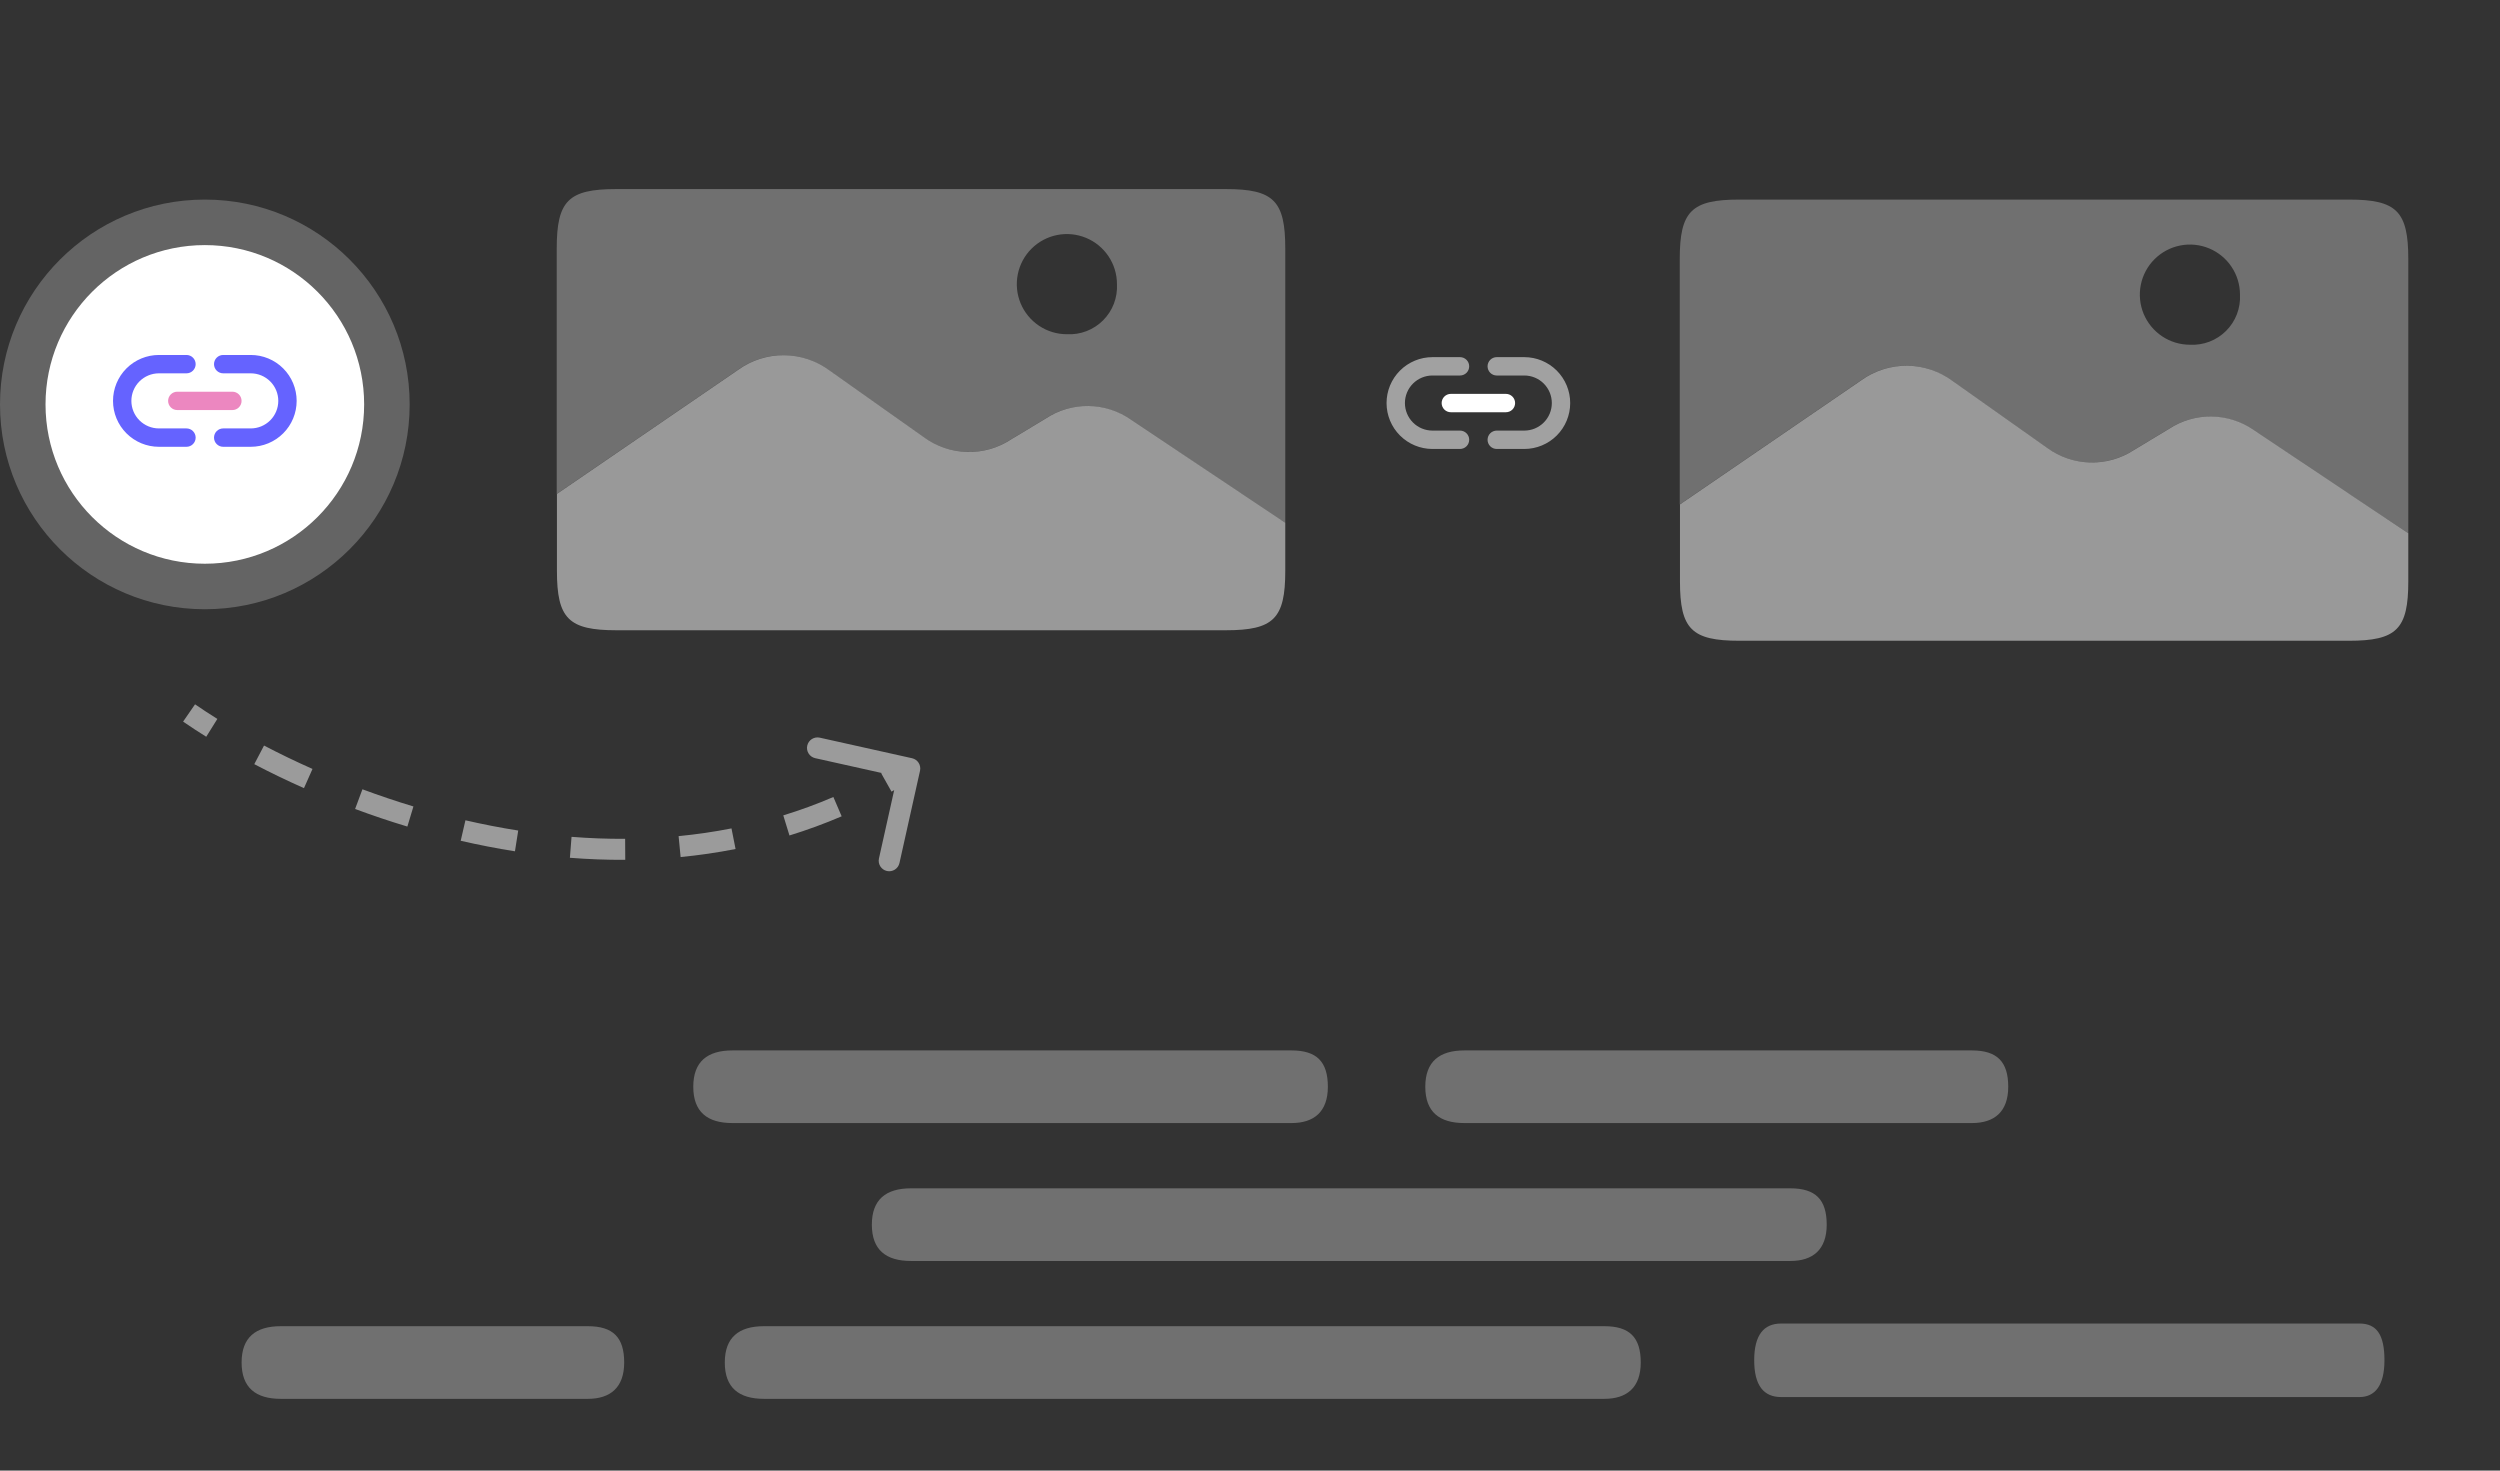
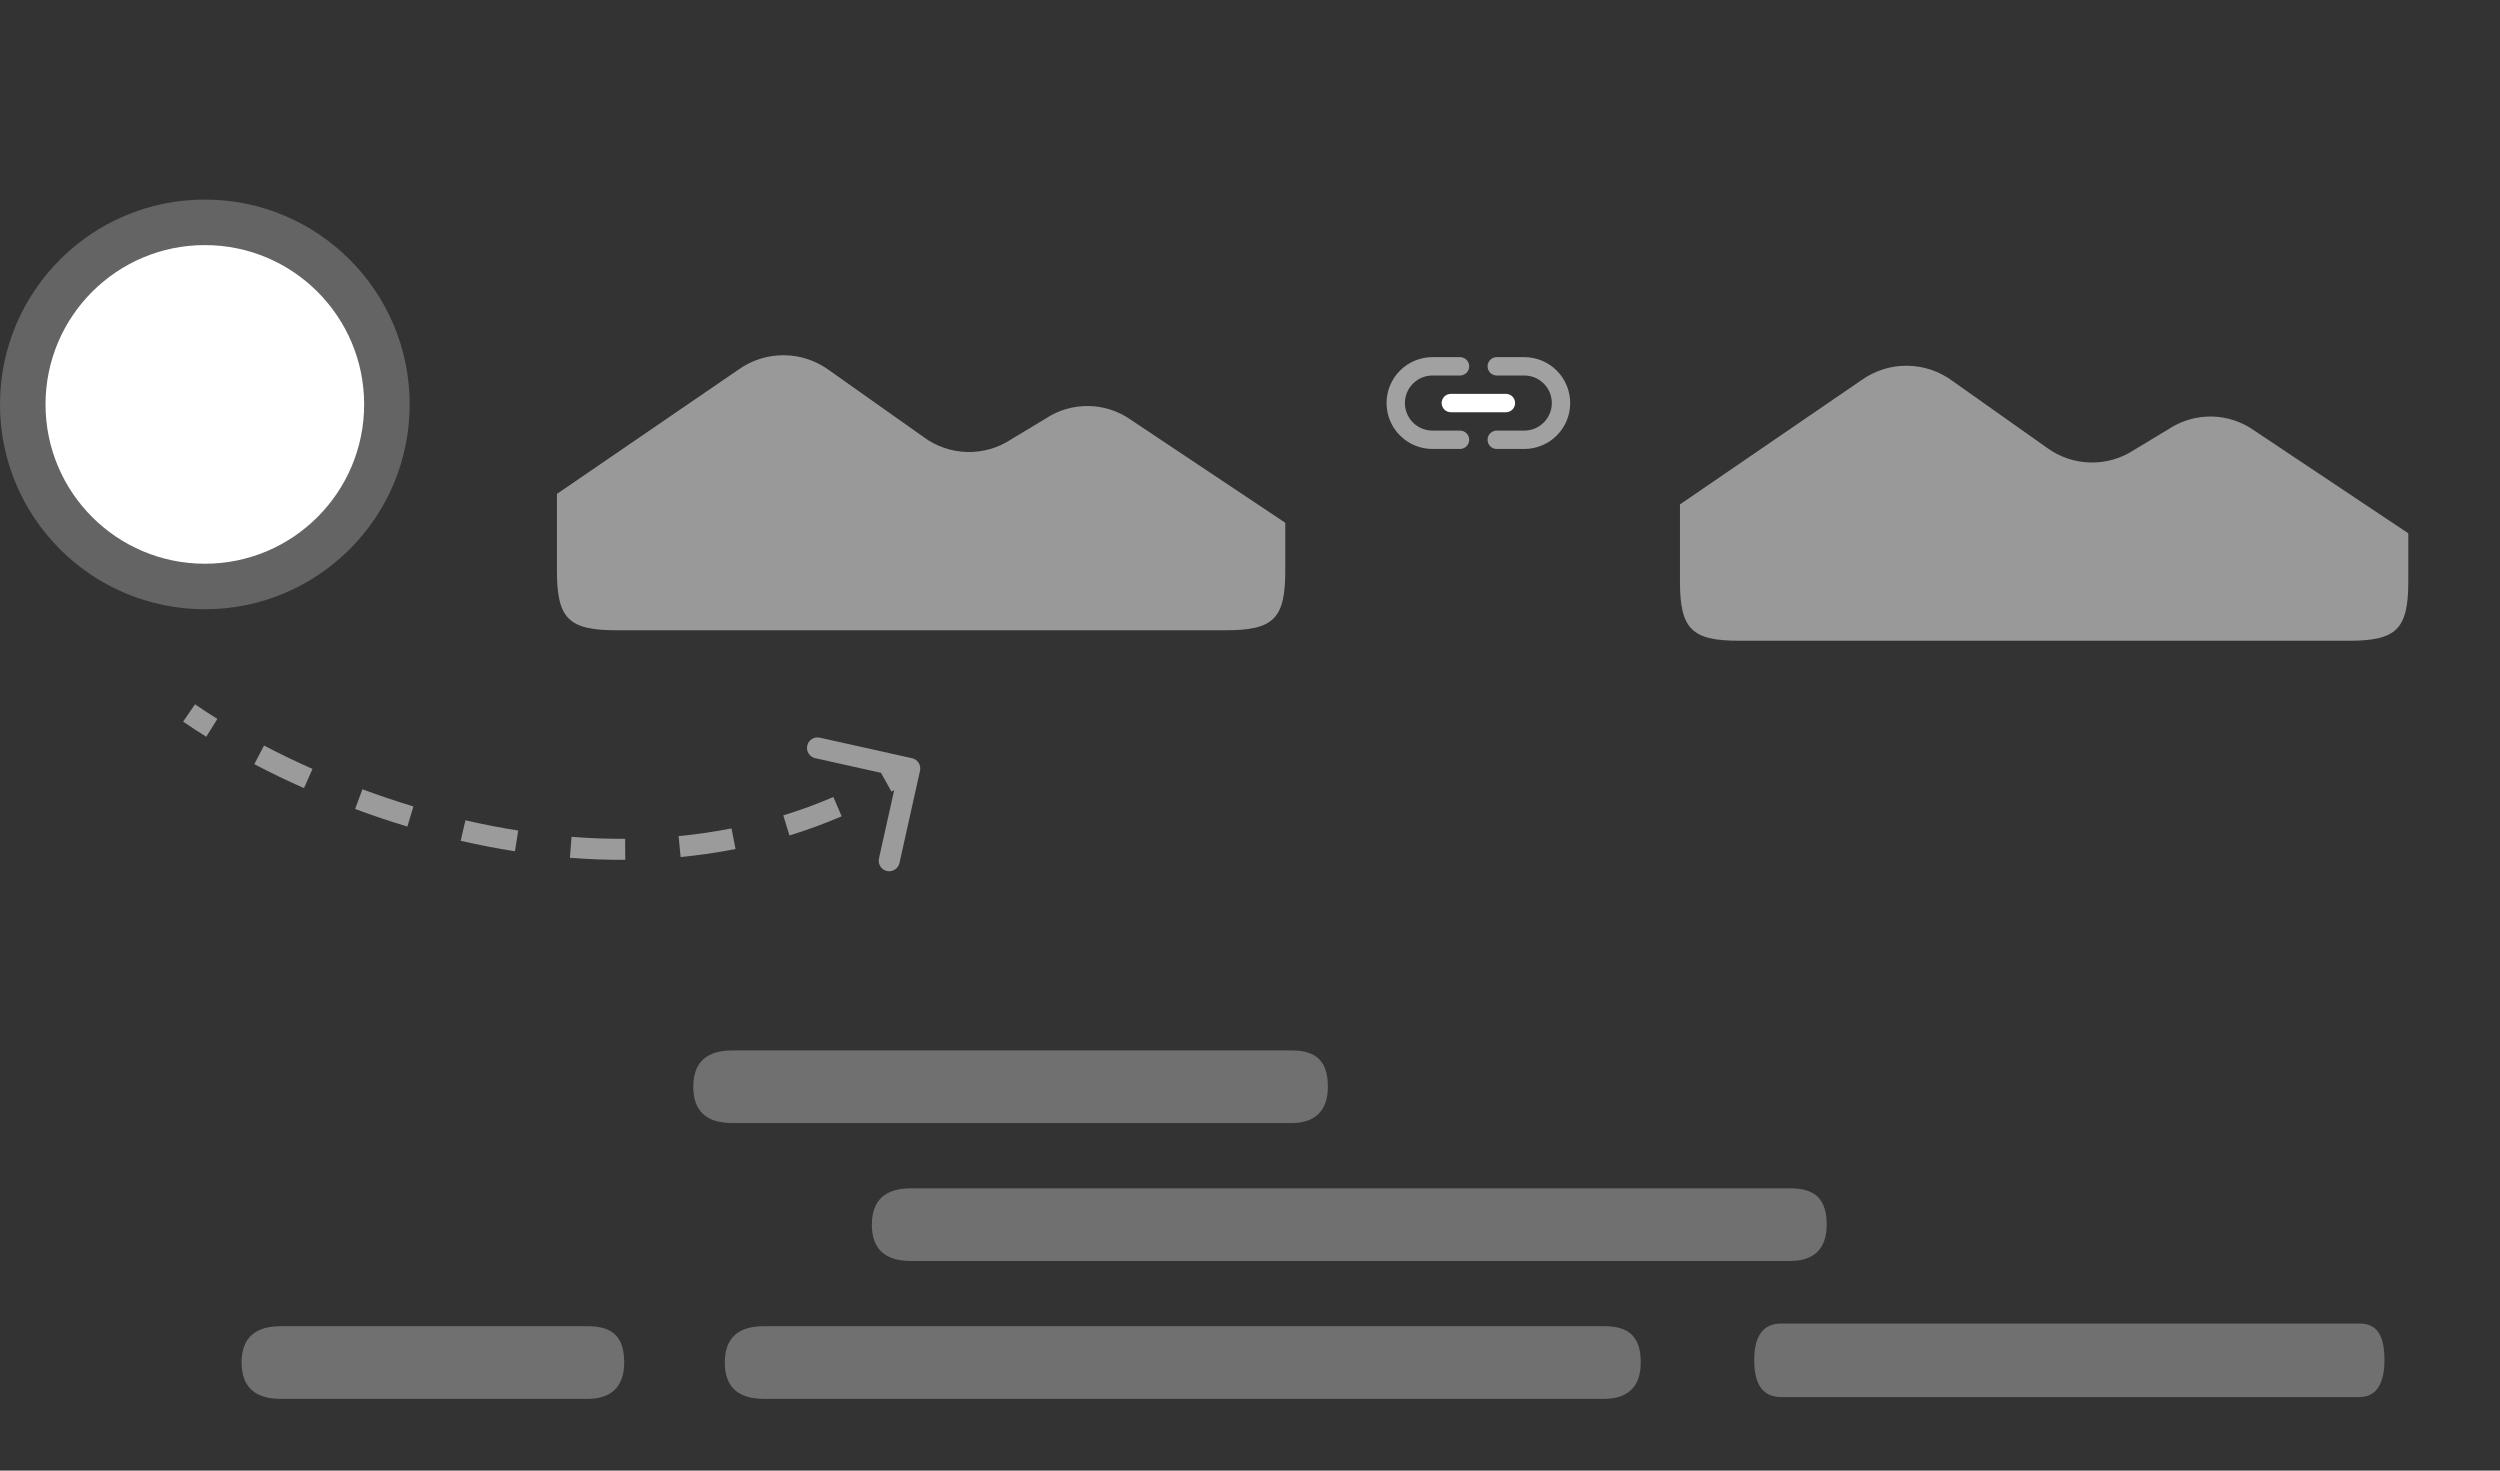
<svg xmlns="http://www.w3.org/2000/svg" width="238" height="140" viewBox="0 0 238 140" fill="none">
  <rect x="0" y="0" width="238" height="140" fill="#333333" stroke="none" />
  <path d="M69.728 106.916H122.952C125.081 106.916 126.413 105.852 126.413 103.46C126.413 101.069 125.348 100 122.952 100H69.728C67.341 100 66 101.064 66 103.46C66 105.856 67.341 106.916 69.728 106.916Z" fill="white" fill-opacity="0.3" />
  <path d="M86.728 120.045H170.442C172.571 120.045 173.903 118.981 173.903 116.589C173.903 114.198 172.838 113.129 170.442 113.129H86.728C84.341 113.129 83 114.193 83 116.589C83 118.985 84.341 120.045 86.728 120.045Z" fill="white" fill-opacity="0.3" />
  <path d="M26.728 133.17H55.963C58.092 133.17 59.423 132.106 59.423 129.71C59.423 127.313 58.359 126.254 55.963 126.254H26.728C24.341 126.254 23 127.318 23 129.71C23 132.101 24.341 133.17 26.728 133.17Z" fill="white" fill-opacity="0.3" />
-   <path d="M139.415 106.916H187.723C189.852 106.916 191.184 105.852 191.184 103.46C191.184 101.069 190.119 100 187.723 100H139.415C137.029 100 135.688 101.064 135.688 103.46C135.688 105.856 137.029 106.916 139.415 106.916Z" fill="white" fill-opacity="0.3" />
  <path d="M72.728 133.17H152.738C154.867 133.17 156.199 132.106 156.199 129.71C156.199 127.313 155.134 126.254 152.738 126.254H72.728C70.341 126.254 69 127.318 69 129.71C69 132.101 70.332 133.17 72.728 133.17Z" fill="white" fill-opacity="0.3" />
  <path d="M169.565 133H224.619C226.083 133 227 131.923 227 129.498C227 127.072 226.267 126 224.619 126H169.565C167.923 126 167 127.077 167 129.498C167 131.918 167.917 133 169.565 133Z" fill="white" fill-opacity="0.3" />
-   <path d="M116.697 18H58.667C54.108 18 53 19.108 53 23.667V47.017L70.252 35.206C71.522 34.29 73.05 33.803 74.616 33.815C76.181 33.828 77.702 34.339 78.957 35.274L87.943 41.627C89.139 42.501 90.573 42.989 92.054 43.027C93.534 43.065 94.991 42.648 96.23 41.836L99.55 39.832C100.755 39.043 102.17 38.634 103.611 38.658C105.053 38.682 106.454 39.139 107.632 39.969L122.358 49.771V23.667C122.358 19.108 121.255 18 116.697 18ZM101.567 31.818C100.624 31.818 99.702 31.539 98.919 31.014C98.135 30.491 97.524 29.746 97.162 28.875C96.802 28.003 96.708 27.045 96.892 26.12C97.076 25.195 97.529 24.345 98.196 23.679C98.863 23.012 99.712 22.558 100.638 22.373C101.562 22.189 102.52 22.284 103.392 22.645C104.263 23.006 105.008 23.617 105.531 24.401C106.056 25.185 106.335 26.107 106.335 27.05C106.369 27.686 106.268 28.32 106.042 28.915C105.814 29.508 105.463 30.047 105.014 30.497C104.564 30.946 104.025 31.297 103.432 31.525C102.838 31.753 102.203 31.852 101.567 31.818Z" fill="white" fill-opacity="0.3" />
  <path d="M99.565 39.836L96.245 41.838C95.007 42.652 93.55 43.067 92.069 43.03C90.588 42.992 89.154 42.504 87.959 41.629L78.978 35.277C77.723 34.341 76.201 33.83 74.636 33.818C73.071 33.806 71.543 34.293 70.272 35.208L53.02 47.019V54.339C53.02 58.897 54.129 60 58.688 60H116.696C121.255 60 122.358 58.897 122.358 54.339V49.769L107.647 39.956C106.466 39.128 105.065 38.675 103.624 38.653C102.183 38.632 100.769 39.044 99.565 39.836Z" fill="white" fill-opacity="0.5" />
-   <path d="M223.609 19H165.579C161.021 19 159.912 20.108 159.912 24.667V48.017L177.164 36.206C178.435 35.29 179.963 34.803 181.528 34.815C183.093 34.828 184.614 35.339 185.869 36.274L194.855 42.627C196.051 43.501 197.485 43.989 198.966 44.027C200.447 44.065 201.903 43.648 203.142 42.836L206.462 40.832C207.667 40.043 209.082 39.634 210.523 39.658C211.965 39.682 213.366 40.139 214.544 40.969L229.27 50.771V24.667C229.27 20.108 228.167 19 223.609 19ZM208.48 32.818C207.536 32.818 206.614 32.539 205.831 32.014C205.047 31.491 204.436 30.746 204.074 29.875C203.714 29.003 203.62 28.045 203.804 27.12C203.988 26.195 204.441 25.345 205.108 24.679C205.775 24.012 206.624 23.558 207.55 23.373C208.474 23.189 209.432 23.284 210.304 23.645C211.175 24.006 211.92 24.617 212.443 25.401C212.968 26.185 213.247 27.107 213.247 28.05C213.281 28.686 213.181 29.32 212.954 29.915C212.726 30.508 212.375 31.047 211.926 31.497C211.476 31.946 210.937 32.297 210.344 32.525C209.75 32.752 209.115 32.852 208.48 32.818Z" fill="white" fill-opacity="0.3" />
  <path d="M206.477 40.836L203.157 42.838C201.92 43.652 200.462 44.067 198.981 44.03C197.5 43.992 196.066 43.504 194.871 42.629L185.89 36.277C184.635 35.341 183.113 34.83 181.548 34.818C179.983 34.806 178.455 35.293 177.185 36.208L159.933 48.019V55.339C159.933 59.897 161.041 61 165.6 61H223.609C228.167 61 229.27 59.897 229.27 55.339V50.769L214.559 40.956C213.378 40.128 211.978 39.675 210.536 39.653C209.095 39.632 207.681 40.044 206.477 40.836Z" fill="white" fill-opacity="0.5" />
  <path d="M19.5 58C30.27 58 39 49.27 39 38.5C39 27.73 30.27 19 19.5 19C8.73 19 0 27.73 0 38.5C0 49.27 8.73 58 19.5 58Z" fill="white" fill-opacity="0.24" />
  <path d="M19.501 53.667C27.877 53.667 34.667 46.876 34.667 38.5C34.667 30.124 27.877 23.333 19.501 23.333C11.124 23.333 4.334 30.124 4.334 38.5C4.334 46.876 11.124 53.667 19.501 53.667Z" fill="white" />
-   <path d="M17.752 42.535H15.13C13.97 42.535 12.859 42.074 12.039 41.254C11.219 40.435 10.759 39.323 10.759 38.164C10.759 37.005 11.219 35.893 12.039 35.073C12.859 34.254 13.97 33.793 15.13 33.793H17.752C17.984 33.793 18.206 33.885 18.37 34.049C18.534 34.213 18.626 34.435 18.626 34.667C18.626 34.899 18.534 35.121 18.37 35.285C18.206 35.449 17.984 35.541 17.752 35.541H15.13C14.434 35.541 13.767 35.818 13.275 36.31C12.783 36.801 12.507 37.468 12.507 38.164C12.507 38.859 12.783 39.526 13.275 40.018C13.767 40.51 14.434 40.786 15.13 40.786H17.752C17.984 40.786 18.206 40.878 18.37 41.042C18.534 41.206 18.626 41.429 18.626 41.66C18.626 41.892 18.534 42.115 18.37 42.279C18.206 42.443 17.984 42.535 17.752 42.535ZM23.871 42.535H21.248C21.017 42.535 20.794 42.443 20.63 42.279C20.466 42.115 20.374 41.892 20.374 41.66C20.374 41.429 20.466 41.206 20.63 41.042C20.794 40.878 21.017 40.786 21.248 40.786H23.871C24.566 40.786 25.233 40.51 25.725 40.018C26.217 39.526 26.493 38.859 26.493 38.164C26.493 37.468 26.217 36.801 25.725 36.31C25.233 35.818 24.566 35.541 23.871 35.541H21.248C21.017 35.541 20.794 35.449 20.63 35.285C20.466 35.121 20.374 34.899 20.374 34.667C20.374 34.435 20.466 34.213 20.63 34.049C20.794 33.885 21.017 33.793 21.248 33.793H23.871C25.03 33.793 26.142 34.254 26.961 35.073C27.781 35.893 28.241 37.005 28.241 38.164C28.241 39.323 27.781 40.435 26.961 41.254C26.142 42.074 25.03 42.535 23.871 42.535Z" fill="#6563FF" />
-   <path d="M22.123 39.038H16.878C16.646 39.038 16.424 38.946 16.26 38.782C16.096 38.618 16.004 38.396 16.004 38.164C16.004 37.932 16.096 37.71 16.26 37.546C16.424 37.382 16.646 37.29 16.878 37.29H22.123C22.355 37.29 22.577 37.382 22.741 37.546C22.905 37.71 22.997 37.932 22.997 38.164C22.997 38.396 22.905 38.618 22.741 38.782C22.577 38.946 22.355 39.038 22.123 39.038Z" fill="#EC87C0" />
  <path d="M87.586 73.377C87.706 72.838 87.367 72.303 86.828 72.183L78.043 70.226C77.504 70.106 76.97 70.445 76.85 70.984C76.729 71.523 77.069 72.058 77.608 72.178L85.416 73.918L83.676 81.726C83.556 82.265 83.896 82.8 84.435 82.92C84.974 83.04 85.508 82.7 85.629 82.161L87.586 73.377ZM17.432 68.697C18.113 69.167 18.848 69.65 19.634 70.139L20.692 68.441C19.931 67.968 19.222 67.502 18.568 67.051L17.432 68.697ZM24.208 72.748C25.683 73.52 27.264 74.288 28.938 75.031L29.75 73.203C28.116 72.478 26.573 71.728 25.136 70.976L24.208 72.748ZM33.806 77.015C35.407 77.61 37.068 78.173 38.781 78.689L39.358 76.775C37.688 76.27 36.066 75.721 34.503 75.14L33.806 77.015ZM43.859 80.041C45.546 80.43 47.27 80.768 49.024 81.043L49.334 79.067C47.63 78.8 45.952 78.471 44.309 78.092L43.859 80.041ZM54.255 81.661C55.993 81.798 57.752 81.866 59.524 81.856L59.513 79.856C57.799 79.866 56.097 79.8 54.411 79.667L54.255 81.661ZM64.795 81.59C66.535 81.422 68.28 81.17 70.025 80.826L69.638 78.864C67.96 79.195 66.279 79.437 64.603 79.6L64.795 81.59ZM75.156 79.537C76.822 79.025 78.48 78.419 80.126 77.713L79.337 75.875C77.759 76.553 76.167 77.133 74.568 77.625L75.156 79.537ZM84.873 75.365C85.635 74.935 86.393 74.482 87.146 74.003L86.074 72.315C85.351 72.775 84.623 73.21 83.892 73.622L84.873 75.365Z" fill="white" fill-opacity="0.51" />
  <path d="M138.993 42.741H136.371C135.212 42.741 134.1 42.281 133.28 41.461C132.46 40.642 132 39.53 132 38.371C132 37.212 132.46 36.1 133.28 35.28C134.1 34.461 135.212 34 136.371 34H138.993C139.225 34 139.447 34.092 139.611 34.256C139.775 34.42 139.867 34.642 139.867 34.874C139.867 35.106 139.775 35.328 139.611 35.492C139.447 35.656 139.225 35.748 138.993 35.748H136.371C135.675 35.748 135.008 36.025 134.516 36.516C134.025 37.008 133.748 37.675 133.748 38.371C133.748 39.066 134.025 39.733 134.516 40.225C135.008 40.717 135.675 40.993 136.371 40.993H138.993C139.225 40.993 139.447 41.085 139.611 41.249C139.775 41.413 139.867 41.635 139.867 41.867C139.867 42.099 139.775 42.321 139.611 42.485C139.447 42.649 139.225 42.741 138.993 42.741ZM145.112 42.741H142.49C142.258 42.741 142.035 42.649 141.872 42.485C141.708 42.321 141.616 42.099 141.616 41.867C141.616 41.635 141.708 41.413 141.872 41.249C142.035 41.085 142.258 40.993 142.49 40.993H145.112C145.808 40.993 146.475 40.717 146.966 40.225C147.458 39.733 147.734 39.066 147.734 38.371C147.734 37.675 147.458 37.008 146.966 36.516C146.475 36.025 145.808 35.748 145.112 35.748H142.49C142.258 35.748 142.035 35.656 141.872 35.492C141.708 35.328 141.616 35.106 141.616 34.874C141.616 34.642 141.708 34.42 141.872 34.256C142.035 34.092 142.258 34 142.49 34H145.112C146.271 34 147.383 34.461 148.203 35.28C149.022 36.1 149.483 37.212 149.483 38.371C149.483 39.53 149.022 40.642 148.203 41.461C147.383 42.281 146.271 42.741 145.112 42.741Z" fill="white" fill-opacity="0.54" />
  <path d="M143.364 39.245H138.119C137.887 39.245 137.665 39.153 137.501 38.989C137.337 38.825 137.245 38.603 137.245 38.371C137.245 38.139 137.337 37.916 137.501 37.753C137.665 37.589 137.887 37.497 138.119 37.497H143.364C143.596 37.497 143.818 37.589 143.982 37.753C144.146 37.916 144.238 38.139 144.238 38.371C144.238 38.603 144.146 38.825 143.982 38.989C143.818 39.153 143.596 39.245 143.364 39.245Z" fill="white" />
</svg>